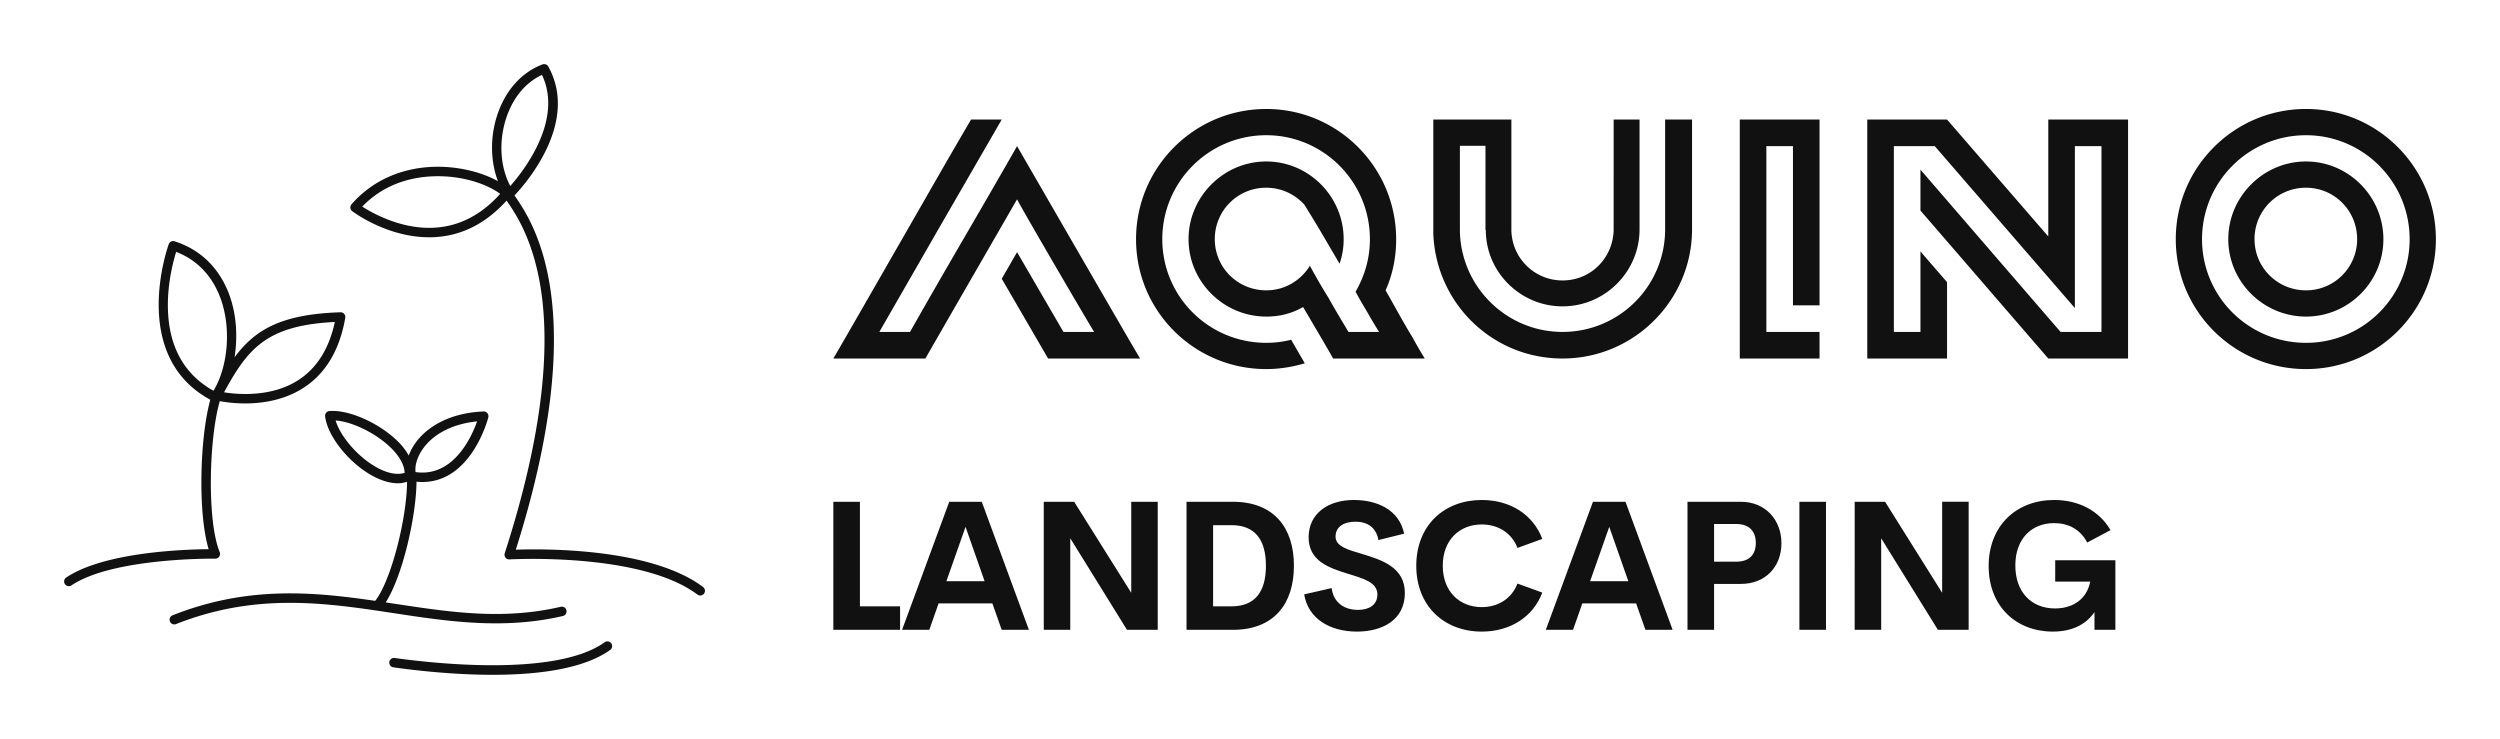
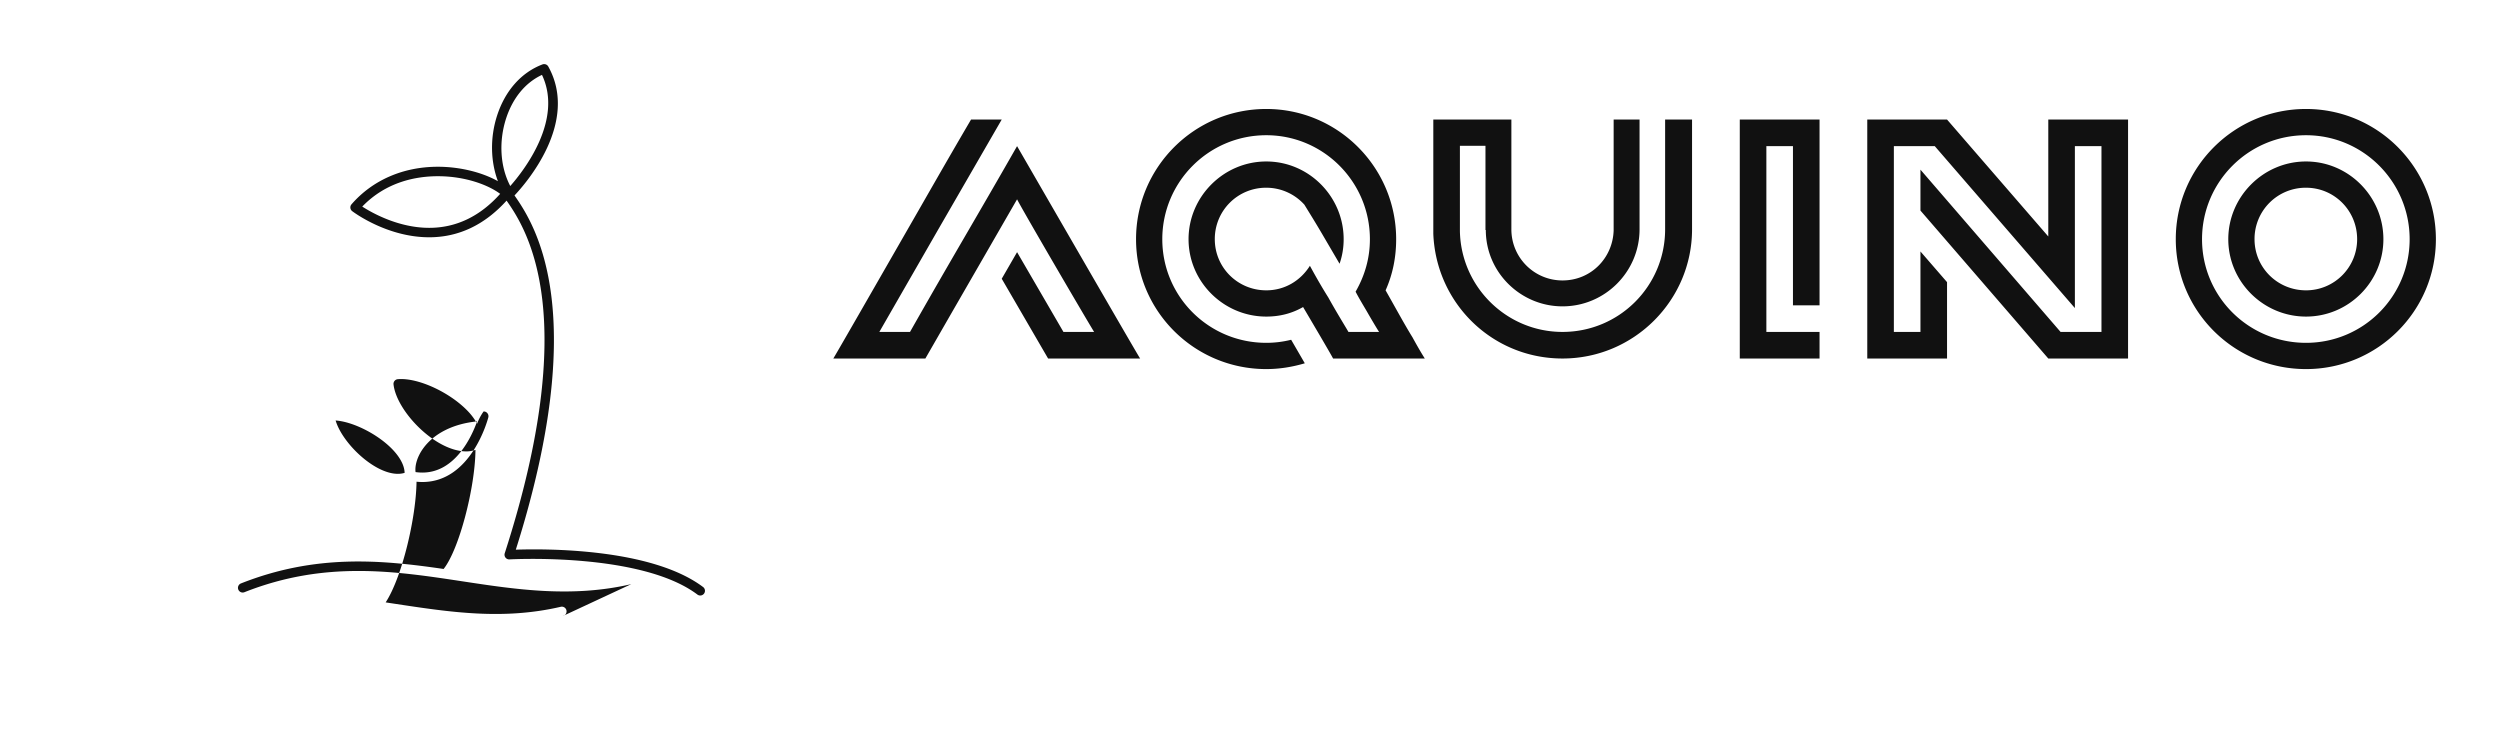
<svg xmlns="http://www.w3.org/2000/svg" data-bbox="81.107 81.083 2999.961 772.456" viewBox="0 0 3162.162 934.622" height="934.622" width="3162.162" data-type="color">
  <g>
    <g>
-       <path d="M711.965 779.168a5.983 5.983 0 1 0-2.714-11.654c-73.055 16.95-139.298 6.885-209.437-3.753l-12-1.817c20.965-32.212 38.476-107.324 39.05-152.637a74.07 74.07 0 0 0 7.398.37c61.533 0 82.522-78.398 83.395-81.733a5.988 5.988 0 0 0-1.136-5.235 5.737 5.737 0 0 0-4.876-2.235c-37.855 1.398-69.386 16.088-86.515 40.317a67.986 67.986 0 0 0-8.163 15.407 75.709 75.709 0 0 0-9.49-13.423c-22.317-25.041-64.594-45.074-90.794-42.839a5.94 5.94 0 0 0-5.439 6.634c3.909 34.209 53.07 84.71 92.06 84.721 4.124 0 7.937-.765 11.595-1.888-.526 48.504-20.774 125.743-40.078 150.294-.072.096-.096.215-.155.3-79.212-11.56-161.746-19.15-256.316 18.24a5.972 5.972 0 1 0 4.398 11.103c101.635-40.161 189.895-26.738 275.273-13.781 68.155 10.375 138.629 21.096 213.944 3.61zM534.884 567.711c13.698-19.363 38.404-31.77 68.609-34.71-6.765 18.945-27.468 64.736-69.23 64.736-2.798 0-5.702-.203-8.63-.61-1.1-8.498 2.318-19.626 9.25-29.416zm-31.58 31.628c-30.132 0-70.39-39.014-78.792-67.486 23.152 1.661 56.118 18.79 74.035 38.882 6.072 6.802 12.957 16.818 13.244 27.349-2.606.836-5.45 1.255-8.486 1.255z" fill="#111111" data-color="1" />
-       <path d="M764.892 812.314c-61.88 44.476-219.155 26.487-265.867 19.925a5.976 5.976 0 0 0-1.649 11.833c28.615 4.028 76.45 9.467 125.78 9.467 56.38 0 114.758-7.1 148.716-31.52a5.978 5.978 0 0 0-6.98-9.705z" fill="#111111" data-color="1" />
+       <path d="M711.965 779.168a5.983 5.983 0 1 0-2.714-11.654c-73.055 16.95-139.298 6.885-209.437-3.753l-12-1.817c20.965-32.212 38.476-107.324 39.05-152.637a74.07 74.07 0 0 0 7.398.37c61.533 0 82.522-78.398 83.395-81.733a5.988 5.988 0 0 0-1.136-5.235 5.737 5.737 0 0 0-4.876-2.235a67.986 67.986 0 0 0-8.163 15.407 75.709 75.709 0 0 0-9.49-13.423c-22.317-25.041-64.594-45.074-90.794-42.839a5.94 5.94 0 0 0-5.439 6.634c3.909 34.209 53.07 84.71 92.06 84.721 4.124 0 7.937-.765 11.595-1.888-.526 48.504-20.774 125.743-40.078 150.294-.072.096-.096.215-.155.3-79.212-11.56-161.746-19.15-256.316 18.24a5.972 5.972 0 1 0 4.398 11.103c101.635-40.161 189.895-26.738 275.273-13.781 68.155 10.375 138.629 21.096 213.944 3.61zM534.884 567.711c13.698-19.363 38.404-31.77 68.609-34.71-6.765 18.945-27.468 64.736-69.23 64.736-2.798 0-5.702-.203-8.63-.61-1.1-8.498 2.318-19.626 9.25-29.416zm-31.58 31.628c-30.132 0-70.39-39.014-78.792-67.486 23.152 1.661 56.118 18.79 74.035 38.882 6.072 6.802 12.957 16.818 13.244 27.349-2.606.836-5.45 1.255-8.486 1.255z" fill="#111111" data-color="1" />
      <path d="M889.535 742.677c-65.8-49.796-201.297-48.66-237.107-47.405 94.188-297.768 26.212-408.523-1.662-448.051 13.638-14.38 82.247-92.144 42.743-163.072a5.976 5.976 0 0 0-7.339-2.677c-26.786 10.207-47.165 33.157-57.385 64.628-9.06 27.922-8.379 58.043 1.016 83.084-19.961-11.223-48.062-18.264-75.876-18.264-43.891 0-82.702 16.878-109.309 47.513a5.964 5.964 0 0 0 .897 8.677c1.78 1.351 44.106 33.014 97.308 33.014 37.364 0 70.234-15.718 97.929-46.365 27.06 38.32 94.14 146.936-2.319 446.019a5.952 5.952 0 0 0 6.036 7.793c1.697-.095 166.706-9.215 237.837 44.608a5.976 5.976 0 0 0 7.231-9.502zM640.152 149.806c8.439-25.974 24.432-45.325 45.373-55.079 27.205 57.182-23.153 121.369-40.102 140.577-12.705-24.097-14.797-56.094-5.27-85.498zm-97.32 138.377c-38.595 0-71.943-18.73-84.625-26.882 30.455-31.603 68.537-38.416 95.73-38.416 34.436 0 63.589 10.973 78.72 22.304-25.518 28.543-55.723 42.994-89.825 42.994z" fill="#111111" data-color="1" />
-       <path d="M272.257 706.615a5.988 5.988 0 0 0 5.63-8.248c-16.28-39.659-13.53-144.628.143-190.97 6.311 1.184 17.834 2.893 32.189 2.893h.012c40.245 0 110.205-14.08 126.485-108.304a6.024 6.024 0 0 0-1.387-4.937 5.546 5.546 0 0 0-4.697-2.044c-74.897 2.367-108.21 22.077-133.92 56.92 3.945-25.269 2.439-52.497-5.582-75.996-8.414-24.647-27.431-56.931-70.246-70.701a5.976 5.976 0 0 0-7.435 3.598c-.526 1.422-50.943 140.708 52.58 196.803-13.16 46.855-16.064 142.883-2.115 189.01-30.324.25-132.079 3.513-180.189 35.882a5.977 5.977 0 0 0 6.67 9.92c52.592-35.368 180.643-33.814 181.862-33.826zM423.52 407.257c-16.065 75.052-70.092 91.092-113.301 91.092a169.718 169.718 0 0 1-26.834-2.151c30.097-55.043 53.37-84.65 140.135-88.941zm-211.194-20.308c-.192-30.228 6.992-57.122 10.482-68.37 34.173 13.172 49.855 40.257 57.003 61.21 12.658 37.042 8.439 84.172-9.765 114.52-37.986-21.264-57.398-57.35-57.72-107.36z" fill="#111111" data-color="1" />
    </g>
    <path d="m1267.06 352.571 19.403-33.633 58.642 100.898h38.807c-8.624-13.798-90.55-153.934-97.449-167.732l-84.513 146.604-31.476 54.761h-116.421c6.468-10.78 50.018-86.669 91.843-159.54 24.578-42.687 51.743-90.549 82.357-142.723h38.807l-80.201 138.843-74.596 129.787h38.807c53.036-93.567 86.238-148.76 135.393-234.997 3.019 5.174 154.797 268.199 155.66 268.63H1325.7zm334.602-115.127a64.786 64.786 0 0 0-65.11 65.11c0 35.788 28.89 64.677 65.11 64.677 23.715 0 43.55-12.504 55.192-31.045 8.192 15.091 15.954 28.458 23.284 40.1 11.21 20.266 24.147 40.963 25.44 43.55h38.807c-1.294-1.724-9.055-14.66-15.954-26.733-4.312-7.33-9.055-15.092-13.798-24.147 11.642-20.266 18.11-42.256 18.11-66.403 0-72.44-58.642-131.512-131.081-131.512-72.871 0-131.513 59.073-131.513 131.512s58.642 131.081 131.513 131.081c10.78 0 21.128-1.293 31.476-3.88l17.248 29.752c-15.954 4.743-32.34 7.33-48.724 7.33-90.98 0-164.714-73.302-164.714-164.283s73.733-164.714 164.714-164.714c90.55 0 164.282 73.734 164.282 164.714 0 22.853-4.311 44.413-13.366 64.678 12.504 21.991 24.146 43.55 34.063 59.504 5.175 9.486 10.349 18.541 15.523 26.734h-115.99c-2.155-4.312-21.128-36.651-37.944-65.11-14.23 8.193-29.752 12.074-46.568 12.074-53.899 0-98.311-43.981-98.311-97.88s44.412-98.31 98.31-98.31 97.88 44.412 97.88 98.31c0 10.78-1.724 21.128-5.174 31.046l-20.697-35.358c-10.78-18.54-21.99-36.22-23.715-39.238a64.894 64.894 0 0 0-48.293-21.56zm538.554-86.238V290.05c0 89.687-73.302 163.42-163.852 163.42-88.825 0-159.97-69.852-163.42-157.815V151.206h98.742V290.05c0 35.788 28.89 64.678 64.678 64.678s63.385-28.027 64.678-62.954V151.206h32.77V290.05c0 53.467-43.55 97.448-97.448 97.448-53.036 0-97.017-43.119-97.017-96.586h-.431V184.408h-32.34v107.797c1.294 70.715 59.073 127.631 129.788 127.631 72.009 0 129.788-58.21 129.788-129.787V151.206h34.064zM2301.48 453.47h-100.898V151.206h100.898v234.998h-33.633V184.839h-33.632v234.997h67.265v33.633zm289.327-154.365V151.206h100.898V453.47h-100.898l-161.695-187.136v-51.742l177.218 205.245h51.742V184.84h-33.632v204.814L2447.22 184.84h-51.742v234.997h33.633v-101.76l33.632 38.807v96.586h-100.898V151.206h100.898zm325.978-161.265c90.55 0 164.283 73.734 164.283 164.714s-73.733 164.283-164.283 164.283c-90.98 0-164.714-73.302-164.714-164.283s73.733-164.714 164.714-164.714zm0 295.795c72.44 0 131.081-58.641 131.081-131.08s-58.641-131.513-131.08-131.513c-72.872 0-131.513 59.073-131.513 131.512s58.641 131.081 131.512 131.081zm0-229.392c53.899 0 97.88 44.413 97.88 98.311s-43.981 97.88-97.88 97.88-98.31-43.981-98.31-97.88 44.412-98.31 98.31-98.31zm0 162.99c35.789 0 64.678-28.89 64.678-64.679 0-36.22-28.89-65.11-64.678-65.11a64.786 64.786 0 0 0-65.11 65.11c0 35.789 28.89 64.678 65.11 64.678z" fill="#111111" data-color="1" />
-     <path d="M1087.686 766.943h50.78v29.707h-84.412V634.677h33.632v132.266zm179.328 29.707-11.777-33.403h-68.033l-11.777 33.403h-34.412l59.642-161.973h41.139l59.63 161.973h-34.412zm-69.95-61.537h48.313l-24.105-68.721zm233.794-100.436h33.517V796.65h-38.89l-71.74-115.795V796.65h-33.517V634.677h38.453l72.177 115.117V634.677zm69.927 161.973V634.677h58.62c51.676 0 77.239 32.507 77.239 80.923 0 48.554-25.563 81.05-77.239 81.05h-58.62zm33.632-29.707h23.3c29.822 0 43.504-18.606 43.504-51.343s-13.682-51.332-43.503-51.332h-23.301v102.675zm182.002 31.945c-34.745 0-61.869-16.701-66.804-47.073l34.745-7.966c2.25 18.159 15.588 27.582 33.402 27.582 13.683 0 24.564-6.06 24.45-19.743-.115-15.232-18.056-20.053-37.788-26.113-23.76-7.392-49.208-16.139-49.208-45.949 0-30.153 24.667-47.199 57.163-47.199 28.478 0 57.174 11.547 63.683 42.597l-32.507 8.069c-3.03-16.139-13.9-23.198-29.156-23.198-13.556 0-25.103 5.601-25.103 18.94 0 12.442 15.92 16.586 34.297 22.084 24.45 7.404 53.364 16.816 53.364 49.094 0 34.412-28.811 48.875-60.538 48.875zm157.807 0c-47.636 0-82.84-32.392-82.84-83.288s35.192-83.173 82.84-83.173c36.088 0 65.014 18.503 76.561 49.208l-31.394 11.433c-7.174-18.825-24.323-29.695-45.167-29.695-27.916 0-49.323 19.502-49.323 52.227s21.407 52.342 49.323 52.342c20.844 0 37.993-10.974 45.167-29.81l31.394 11.433c-11.547 30.716-40.473 49.323-76.561 49.323zm207.014-2.238-11.766-33.403h-68.055l-11.766 33.403h-34.412l59.642-161.973h41.139l59.63 161.973h-34.412zm-69.95-61.537h48.313l-24.105-68.721zm190.531-100.436c31.727 0 51.447 23.53 51.447 52.342 0 29.488-19.732 51.572-51.447 51.572h-33.746v58.059h-33.632V634.688h67.378zm-5.601 75.77c16.804 0 24.656-9.298 24.656-23.876 0-14.004-7.852-23.76-24.656-23.76h-28.145v47.635h28.145zm79.775 86.203V634.677h33.632V796.65h-33.632zm180.557-161.973h33.517V796.65h-38.89l-71.74-115.795V796.65h-33.517V634.677h38.453l72.177 115.117V634.677zm139.98 164.21c-46.74 0-81.153-32.277-81.153-82.828 0-51.228 35.193-83.632 82.84-83.632 31.268 0 57.163 13.797 71.282 38.109l-29.477 15.702c-8.517-16.586-23.76-24.552-41.816-24.552-28.008 0-49.094 19.283-49.094 53.581 0 33.07 19.732 54.362 50.333 54.362 20.742 0 39.796-10.307 44.388-33.965h-44.273v-27.008h76.102v87.994h-26.446v-22.418c-10.422 15.358-27.916 24.656-52.686 24.656z" fill="#111111" data-color="1" />
  </g>
</svg>